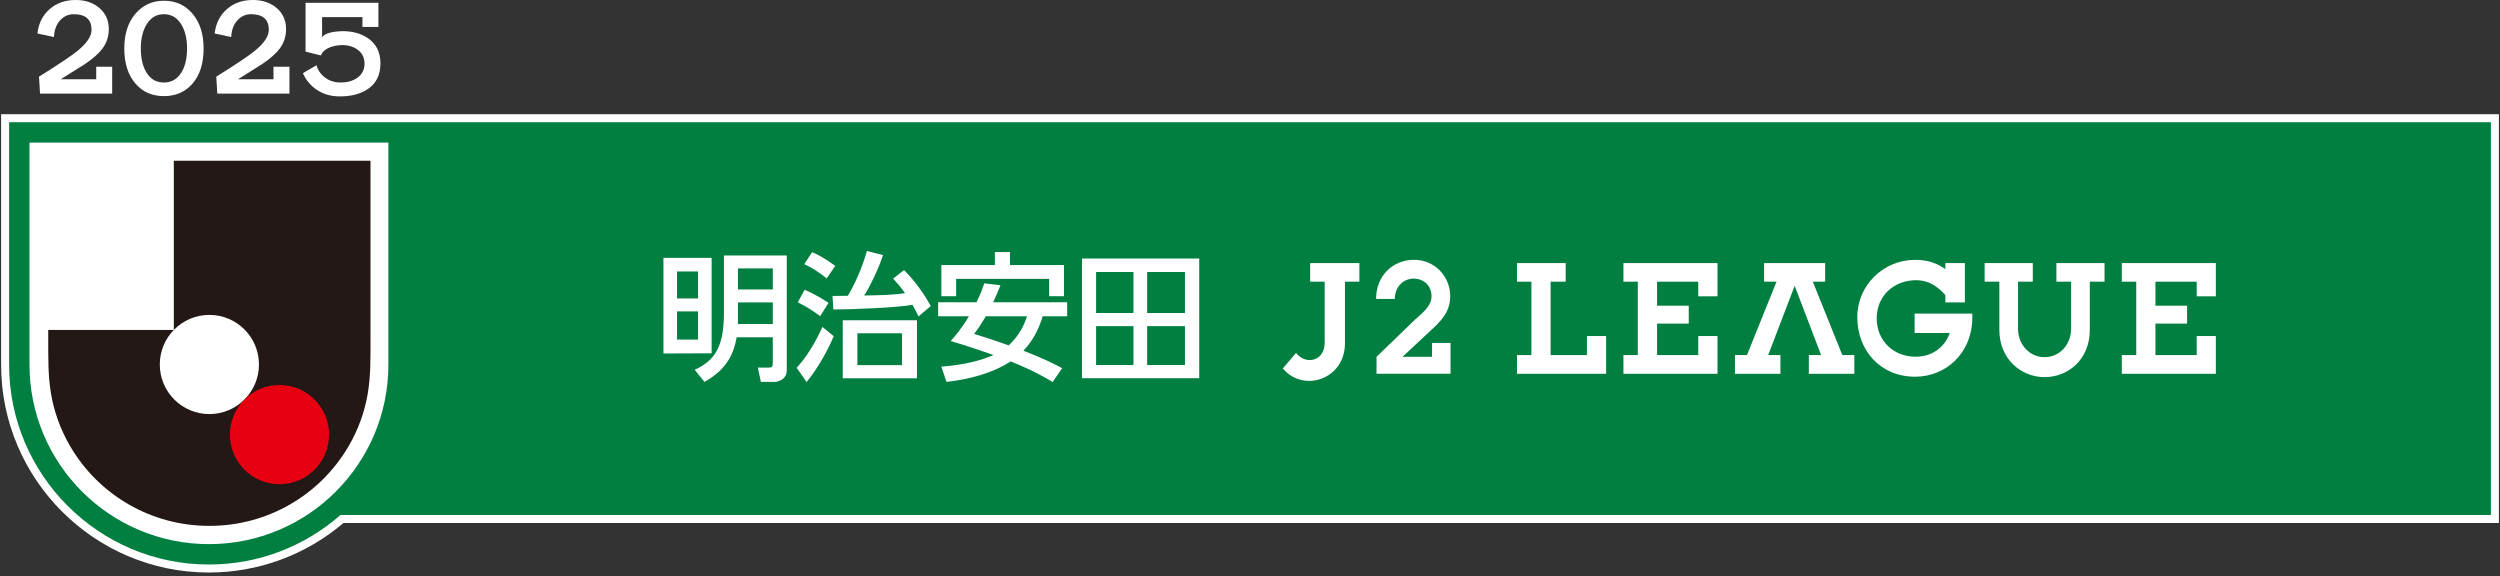
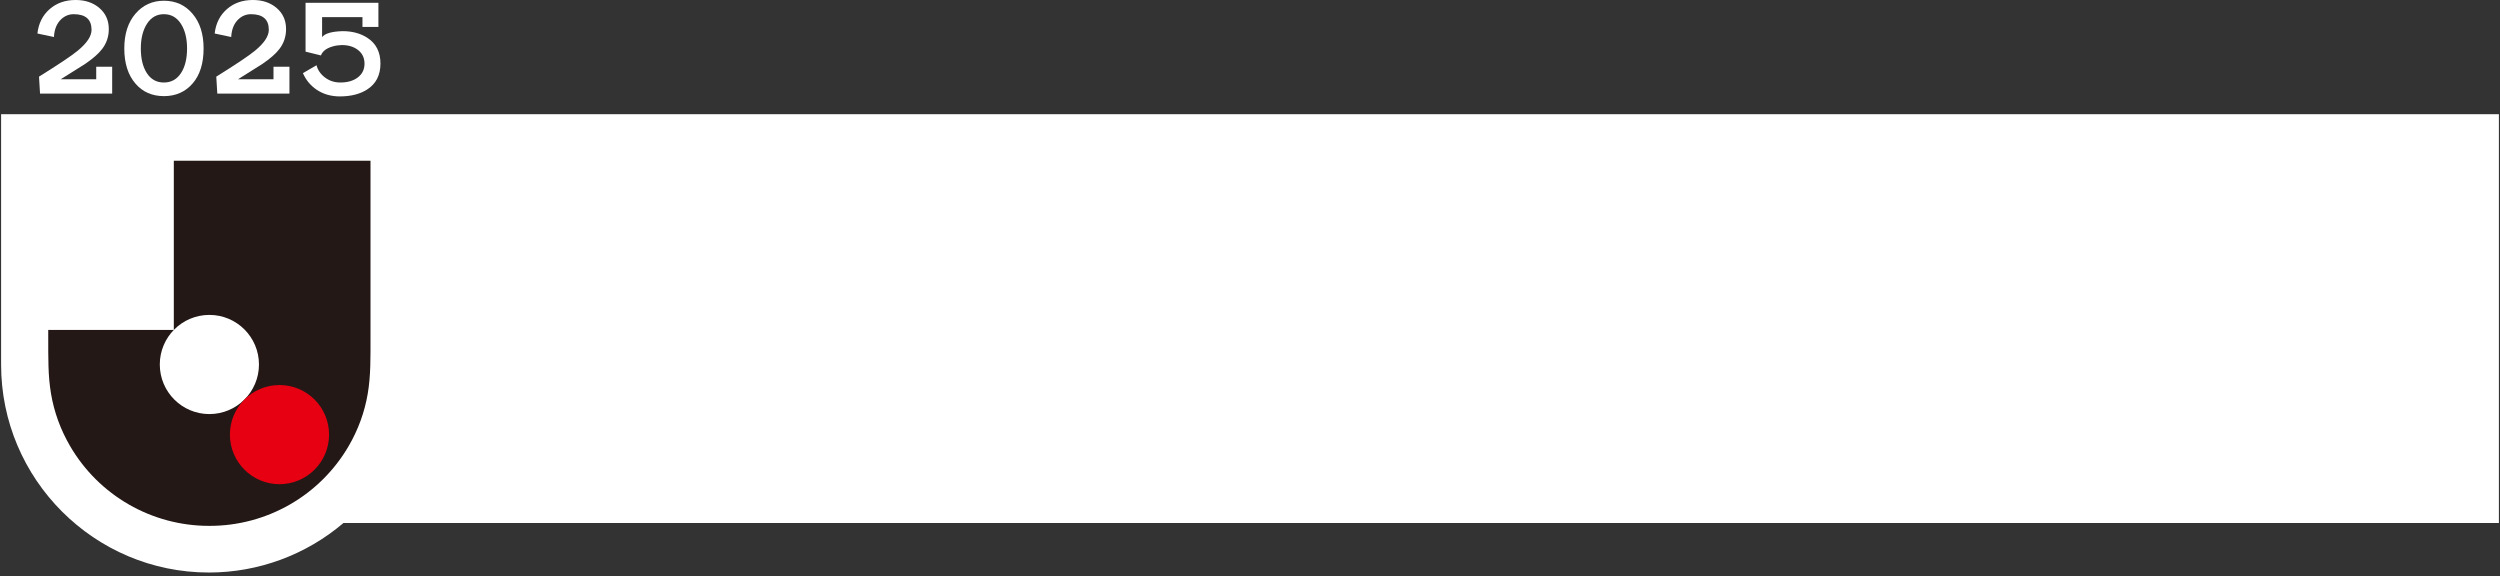
<svg xmlns="http://www.w3.org/2000/svg" id="_レイヤー_1" data-name="レイヤー 1" viewBox="0 0 217 50">
  <rect x="0" y="0" width="217" height="50" fill="#333333" stroke="none" />
  <defs>
    <style>
      .cls-1 {
        fill: #231815;
      }

      .cls-1, .cls-2, .cls-3, .cls-4 {
        stroke-width: 0px;
      }

      .cls-2 {
        fill: #007f41;
      }

      .cls-3 {
        fill: #fff;
      }

      .cls-4 {
        fill: #e60012;
      }
    </style>
  </defs>
  <g>
    <g>
      <g>
        <path class="cls-3" d="m216.904,9.915H.096v21.74c0,9.947,8.092,18.04,18.039,18.04,4.28,0,8.415-1.524,11.674-4.297h187.095V9.915h0Z" />
-         <path class="cls-2" d="m.79,10.609v21.046c0,9.564,7.782,17.346,17.345,17.346,4.367,0,8.363-1.622,11.416-4.298h186.659V10.609H.79Z" />
      </g>
      <path class="cls-3" d="m33.712,31.655c0,8.602-6.975,15.576-15.577,15.576s-15.575-6.974-15.575-15.576V12.378h31.152v19.277Z" />
    </g>
    <g>
      <path class="cls-1" d="m4.187,29.361v-.722h10.9v-14.689h17.073v15.411c0,.804.004,1.608-.02,2.412-.024.806-.085,1.603-.22,2.399-.272,1.598-.825,3.112-1.636,4.513-2.501,4.322-7.119,6.972-12.11,6.96-4.991.012-9.609-2.637-12.11-6.96-.811-1.401-1.365-2.915-1.636-4.513-.135-.796-.196-1.594-.22-2.399-.024-.804-.02-1.608-.02-2.412Z" />
      <circle class="cls-3" cx="18.174" cy="31.638" r="4.304" />
      <circle class="cls-4" cx="24.26" cy="37.724" r="4.304" />
    </g>
  </g>
  <g>
    <g>
-       <path class="cls-3" d="m125.906,29.766v2.677h-6.423v-1.473l3.322-3.209c.512-.497,1.451-1.125,1.451-2.037,0-.952-.69-1.523-1.528-1.542-.82-.016-1.661.626-1.661,1.767h-1.621c-.017-1.925,1.374-3.398,3.308-3.398,1.733,0,3.125,1.404,3.125,3.159,0,1.42-.859,2.21-1.828,3.102l-2.31,2.157h2.558l.006-1.202h1.601Z" />
      <g>
-         <path class="cls-3" d="m112.493,30.636l-1.144,1.348c1.797,2.136,5.393.934,5.393-2.178v-5.356h1.251v-1.615h-4.271v1.615h1.259v5.296c.011,1.558-1.593,2.003-2.489.89Z" />
+         <path class="cls-3" d="m112.493,30.636l-1.144,1.348v-5.356h1.251v-1.615h-4.271v1.615h1.259v5.296c.011,1.558-1.593,2.003-2.489.89Z" />
        <g>
          <polygon class="cls-3" points="143.833 28.088 143.833 30.821 147.408 30.821 147.408 29.168 149.079 29.168 149.079 32.445 140.914 32.445 140.914 30.821 142.163 30.821 142.163 24.45 140.914 24.45 140.914 22.835 149.079 22.835 149.079 25.72 147.408 25.72 147.408 24.45 143.833 24.45 143.833 26.536 146.583 26.536 146.583 28.088 143.833 28.088" />
          <path class="cls-3" d="m168.856,25.607c-.694-.759-1.45-1.286-2.541-1.286-1.914,0-3.417,1.352-3.417,3.305s1.457,3.337,3.374,3.337c1.436,0,2.529-.817,2.969-2.06h-3.052v-1.681h5.005c.002.152.005.232.005.307-.003,3.17-2.341,5.171-4.96,5.171-3.045,0-5.026-2.308-5.026-5.171,0-2.789,2.288-4.975,5.026-4.975,1.016,0,1.864.262,2.618.806v-.524h1.694v3.412h-1.694v-.639Z" />
-           <polygon class="cls-3" points="158.425 22.835 158.425 24.45 157.352 24.45 159.914 30.821 160.956 30.821 160.956 32.445 157.007 32.445 157.007 30.821 158.073 30.821 155.778 24.808 153.478 30.821 154.54 30.821 154.54 32.445 150.594 32.445 150.594 30.821 151.638 30.821 154.203 24.45 153.125 24.45 153.125 22.835 158.425 22.835" />
          <path class="cls-3" d="m177.468,32.736c-1.962,0-3.925-1.497-3.925-4.114v-4.172h-1.277v-1.615h4.18v1.615h-1.28v4.086c0,1.363.981,2.466,2.302,2.466s2.303-1.103,2.303-2.466v-4.086h-1.275v-1.615h4.178v1.615h-1.279v4.172c0,2.662-1.96,4.114-3.926,4.114Z" />
          <polygon class="cls-3" points="187.092 28.088 187.092 30.821 190.674 30.821 190.674 29.168 192.335 29.168 192.335 32.445 184.173 32.445 184.173 30.821 185.426 30.821 185.426 24.45 184.173 24.45 184.173 22.835 192.335 22.835 192.335 25.72 190.674 25.72 190.674 24.45 187.092 24.45 187.092 26.536 189.839 26.536 189.839 28.088 187.092 28.088" />
          <polygon class="cls-3" points="135.9 22.835 131.675 22.835 131.675 24.45 132.926 24.45 132.926 30.821 131.675 30.821 131.675 32.445 139.411 32.445 139.411 29.168 137.745 29.168 137.745 30.821 134.592 30.821 134.592 24.45 135.9 24.45 135.9 22.835" />
        </g>
      </g>
    </g>
    <path class="cls-3" d="m60.59,23.561v2.343h-1.823v-2.343h1.823Zm-3.003-1.179v8.301l4.182-.018v-8.283h-4.182Zm3.003,4.65v2.444h-1.823v-2.444h1.823Zm2.248-4.855v4.999c0,3.135-.939,4.169-2.536,4.923l.844,1.048c2.007-1.107,2.558-2.534,2.796-3.87h3.136v2.199c0,.373-.072.432-.382.432h-.915l.263,1.239h1.168c.253,0,1.081-.134,1.081-1.048v-9.922h-5.456Zm4.241,1.119v1.827h-3.026v-1.827h3.026Zm0,2.954v1.875h-3.026v-1.875h3.026Zm11.216,2.679v2.767h-3.873v-2.767h3.873Zm-5.144-1.128v5.033h6.441v-5.033h-6.441Zm-.891-2.114l.075,1.178c1.573,0,5.706-.169,6.87-.409.29.505.398.757.52,1.01l1.066-.902c-.661-1.214-1.513-2.317-2.32-3.122l-.948.743c.347.373.661.734,1.032,1.26-1.007.159-2.151.181-3.544.206.434-.661,1.2-2.187,1.636-3.509l-1.395-.357c-.216.732-.719,2.318-1.659,3.89l-1.333.013Zm-2.45-2.763c.829.409,1.201.649,1.945,1.238l.746-1.081c-1.048-.769-1.634-1.034-2.007-1.188l-.684,1.032Zm-.564,3.315c.816.409,1.225.673,1.946,1.203l.723-1.155c-.496-.325-1.216-.768-2.068-1.139l-.6,1.091Zm2.139,2.138c-.216.48-1.056,2.308-2.237,3.544l.866,1.237c1.103-1.334,1.969-3.051,2.353-3.977l-.982-.804Zm17.759-.923c-.169.514-.553,1.573-1.587,2.523-.971-.349-1.959-.674-3.003-.999.286-.372.504-.661,1.011-1.524h3.579Zm-3.712-2.86c-.141.421-.29.851-.671,1.645h-3.33v1.215h2.669c-.614,1.044-1.239,1.765-1.575,2.15,1.526.454,2.632.828,3.714,1.212-1.07.457-2.404.841-4.53,1.009l.444,1.323c1.969-.23,3.915-.711,5.574-1.778,2.019.815,3.089,1.452,3.643,1.789l.826-1.202c-.564-.3-1.596-.84-3.362-1.515.827-.875,1.332-1.872,1.672-2.988h2.124v-1.215h-6.426c.407-.876.514-1.165.635-1.477l-1.405-.168Zm-3.724,1.117h1.285v-1.503h8.074v1.503h1.286v-2.703h-4.687v-1.127h-1.31v1.127h-4.647v2.703Zm16.677-2.101v3.558h-3.244v-3.558h3.244Zm-4.469,9.22h10.177v-10.388h-10.177v10.388Zm4.469-4.522v3.374h-3.244v-3.374h3.244Zm4.469-4.698v3.558h-3.281v-3.558h3.281Zm0,4.698v3.374h-3.281v-3.374h3.281Z" />
  </g>
  <g>
    <path class="cls-3" d="m9.736,8.127H3.475l-.089-1.474c1.71-1.066,2.828-1.815,3.353-2.247.805-.66,1.207-1.266,1.207-1.816,0-.905-.517-1.358-1.55-1.358-.406,0-.767.144-1.079.432-.39.364-.602.881-.635,1.549l-1.436-.305c.102-.88.455-1.585,1.061-2.114.605-.529,1.356-.794,2.254-.794.838,0,1.528.233,2.07.699.541.466.812,1.075.812,1.828,0,.644-.19,1.215-.571,1.715-.305.406-.8.842-1.486,1.308-.711.449-1.418.894-2.12,1.333h3.086v-1.092h1.384v2.337Z" />
    <path class="cls-3" d="m17.672,4.204c0,1.295-.317,2.309-.952,3.041s-1.465,1.099-2.489,1.099-1.846-.36-2.464-1.079c-.651-.745-.978-1.766-.978-3.061,0-1.253.321-2.257.965-3.01.644-.753,1.469-1.13,2.477-1.13,1.016,0,1.844.377,2.482,1.13.64.753.959,1.757.959,3.01Zm-1.435,0c0-.872-.179-1.586-.535-2.14-.357-.555-.85-.832-1.478-.832-.62,0-1.108.277-1.466.832-.356.554-.534,1.268-.534,2.14,0,.897.176,1.614.528,2.152.353.537.843.806,1.472.806s1.12-.269,1.478-.806c.356-.538.535-1.255.535-2.152Z" />
    <path class="cls-3" d="m25.123,8.127h-6.261l-.089-1.474c1.71-1.066,2.828-1.815,3.353-2.247.805-.66,1.207-1.266,1.207-1.816,0-.905-.517-1.358-1.55-1.358-.406,0-.767.144-1.079.432-.39.364-.602.881-.635,1.549l-1.436-.305c.102-.88.455-1.585,1.061-2.114.605-.529,1.356-.794,2.254-.794.838,0,1.528.233,2.07.699.541.466.812,1.075.812,1.828,0,.644-.19,1.215-.571,1.715-.305.406-.8.842-1.486,1.308-.711.449-1.418.894-2.12,1.333h3.086v-1.092h1.384v2.337Z" />
    <path class="cls-3" d="m33.024,5.511c0,1.024-.394,1.782-1.181,2.273-.618.389-1.401.584-2.35.584-.754,0-1.418-.19-1.994-.571-.541-.364-.943-.847-1.206-1.448l1.181-.686c.11.424.356.779.737,1.066.381.288.825.432,1.333.432.626,0,1.132-.147,1.518-.444.385-.296.578-.693.578-1.193,0-.491-.185-.883-.553-1.175s-.84-.438-1.416-.438c-.288.008-.546.046-.774.114-.551.152-.897.414-1.041.787l-1.334-.33V.242h6.324v2.095h-1.384v-.851h-3.505v1.739c.236-.321.833-.495,1.79-.521.821,0,1.524.187,2.108.559.778.491,1.168,1.24,1.168,2.248Z" />
  </g>
</svg>